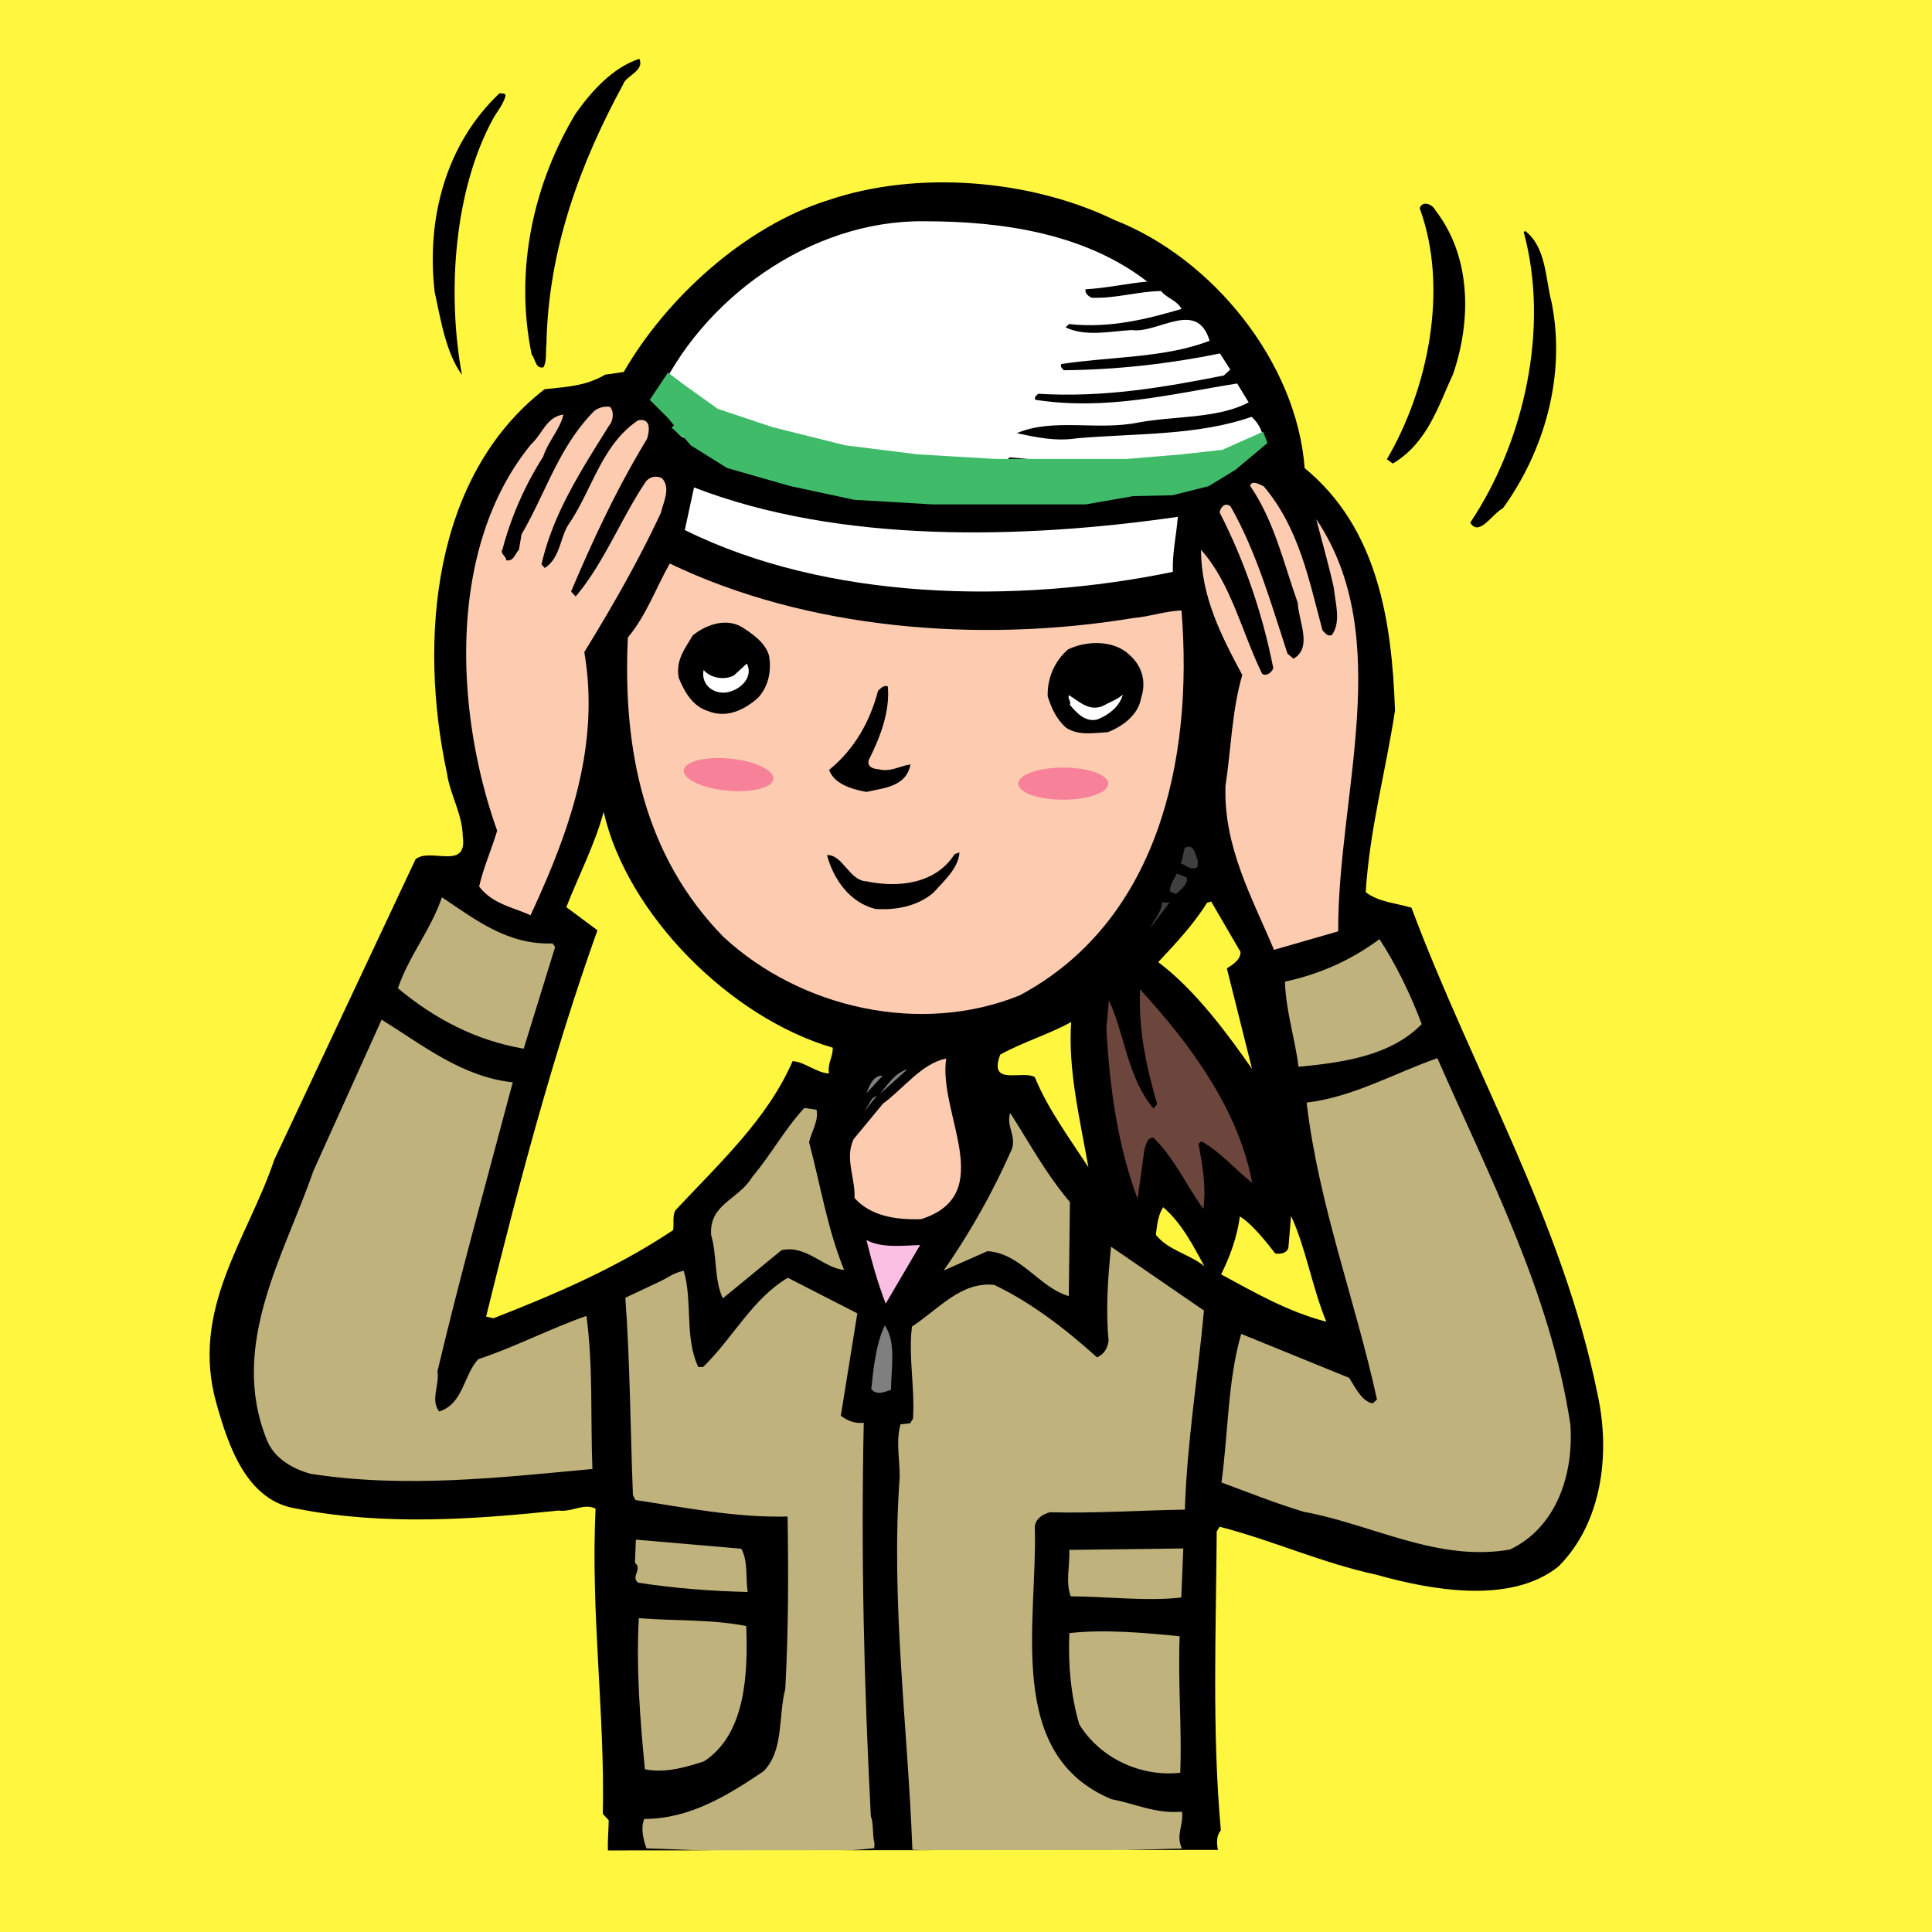
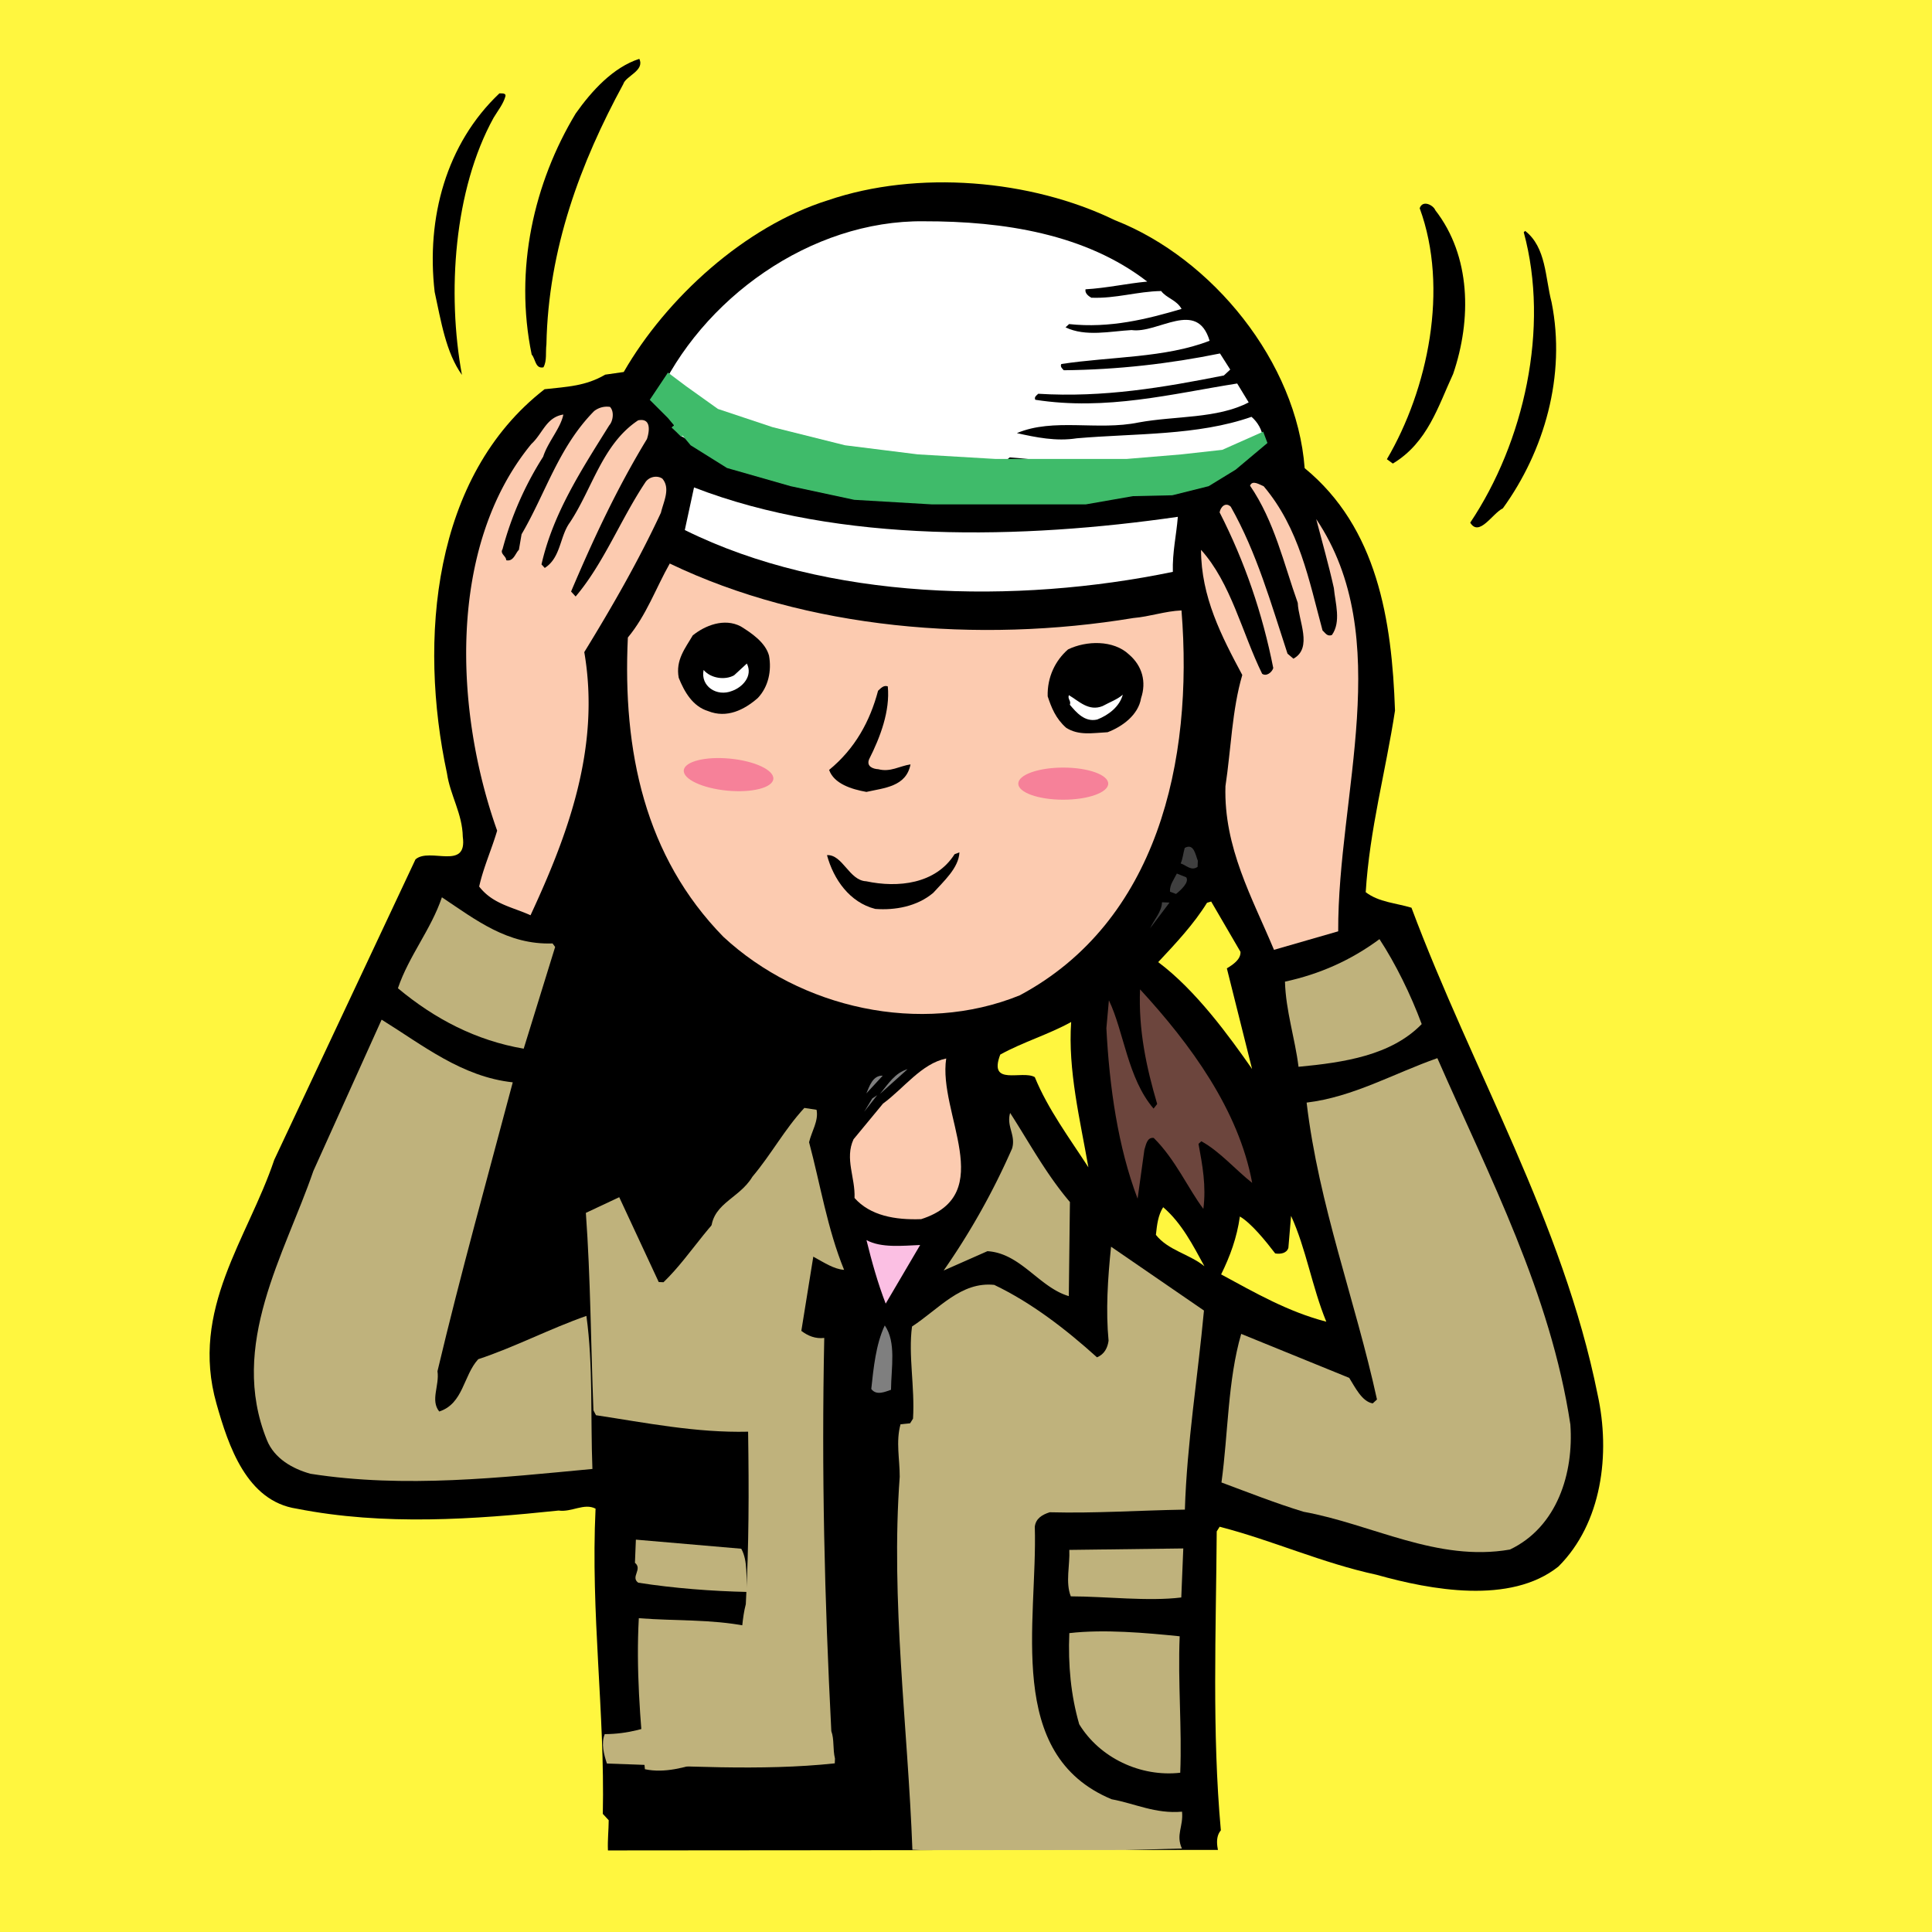
<svg xmlns="http://www.w3.org/2000/svg" width="425.195" height="425.195">
  <rect width="100%" height="100%" fill="#333333" stroke="none" />
  <defs>
    <clipPath id="a">
      <path d="M0 0h425.2v425.2H0Zm0 0" />
    </clipPath>
  </defs>
  <g clip-path="url(#a)" transform="translate(0 -.004)">
    <path fill="#fff63f" d="M425.195 425.2V.003H0v425.195h425.195" />
  </g>
  <path d="m60.355 255.262 31.086-66.13c3.114-2.726 11.454 2.571 10.41-4.98-.09-5.105-2.777-9.12-3.48-13.953-6.3-29.383-3.172-65.433 21.48-84.539 4.977-.547 9.036-.683 13.344-3.207l4.078-.586c9.372-16.277 26.688-32.082 44.934-37.789 19.64-6.7 44.629-4.625 63.172 4.39 21.426 8.387 40.008 31.216 41.75 54.56 15.976 13.113 19.2 33.363 19.883 53.359-2.051 13.426-5.574 26.043-6.446 39.968 2.914 2.22 6.66 2.375 10.07 3.415 13.395 35.828 33.344 69.222 40.95 107.066 2.91 13.18.937 28.414-8.613 37.93-10.551 8.425-28.133 5.152-40.008 1.812-12.05-2.598-22.809-7.543-34.543-10.574l-.645 1.023c-.152 22.063-1.054 44.094.907 65.793-3.313 3.918 4.906 12.211-3.793 12.004-41.149.266-87.2-.57-129.317-2.297-2.586-2.812-1.633-7.726-1.61-11.93l-1.296-1.402c.469-22.351-2.695-44.097-1.598-67.172-2.5-1.304-5.289.836-8.125.418-18.547 1.942-38.422 3.38-57.629-.41-11.043-1.656-15.046-13.828-17.671-23.094-5.903-20.808 6.894-36.347 12.71-53.675" />
  <path fill="#bfb27c" d="M83.988 224.406c9.078 5.625 17.649 12.582 28.86 13.793-5.508 20.793-11.489 42.164-16.567 63.574.469 3.172-1.613 6.387.387 8.872 5.324-1.73 5.277-7.887 8.578-11.508 8.066-2.668 15.738-6.711 23.809-9.532 1.507 10.872.882 22.407 1.324 33.684-20.047 1.879-41.313 4.309-62.047 1.059-3.86-1.059-7.973-3.328-9.605-7.45-8.45-20.914 3.93-40.824 10.234-59.18l15.027-33.312m13.266-26.929c7.453 4.96 14.43 10.5 24.351 10.156l.57.773-6.921 22.387c-10.438-1.781-19.55-6.508-27.68-13.297 2.395-7.105 7.285-12.91 9.68-20.02" />
  <path d="M109.91 20.547c.602.023 1.504-.086 1.324.656-.523 1.777-1.625 3.086-2.593 4.695-8.758 15.856-10.29 38.614-6.977 56.614-3.547-4.95-4.613-11.899-6.004-18.262-1.887-16.29 2.54-32.621 14.25-43.703" />
  <path fill="#fccbb0" d="M116.957 97.7c2.496-2.298 3.242-5.872 7.02-6.466-.57 2.977-3.399 6.016-4.434 9.274a72.536 72.536 0 0 0-8.941 20.351c-.641 1.024.84 1.536.8 2.434 1.637.367 2.02-1.566 2.797-2.285l.59-3.43c5.328-9.09 8.145-19.183 15.977-27.117.93-.711 2.144-1.113 3.488-.91 1.008 1.094.621 3.18-.164 4.047-6.11 9.808-12.352 19.312-14.918 30.617l.719.777c3.547-2.254 3.285-6.922 5.511-9.98 4.961-7.453 7.164-17.274 15.036-22.504 3.03-.625 2.445 2.652 1.933 4.133-6.601 10.84-11.867 22.183-16.687 33.543l1.004 1.093c6.152-7.254 9.851-16.859 15.289-25.047.804-1.316 2.62-1.69 3.793-.894 1.859 2.18.238 5.113-.31 7.496-4.937 10.606-10.757 20.727-16.87 30.684 3.637 21.168-3.766 40.527-11.832 57.914-3.98-1.817-8.309-2.446-11.301-6.32.922-4.165 2.734-8.145 3.957-12.298-9.293-26.05-11.102-62.457 7.543-85.113" />
  <path d="M126.691 24.988c3.508-4.96 8.227-10.172 14.008-12.035 1.242 2.602-3.008 3.777-3.531 5.559-9.418 17.328-16.5 36.254-16.91 57.254-.223 1.793.152 3.609-.66 5.078-1.817.379-1.723-1.871-2.586-2.809-3.883-18.773.5-37.808 9.68-53.047" />
-   <path fill="#fff63f" d="m131.484 204.734-6.847-5.086c2.687-6.945 6.265-13.703 8.215-20.98 5.086 22.43 27.718 45.273 50.418 51.91.062 2.106-1.192 3.402-.833 5.672-2.699-.113-5.156-2.465-7.996-2.73-5.476 12.687-16.086 22.457-25.82 32.867-.648 1.175-.266 2.843-.476 4.336-12.5 8.343-25.95 14.097-39.528 19.394l-1.637-.363c7.028-28.54 14.668-57.5 24.504-85.02" />
  <path fill="#fccbb0" d="M138.18 140.305c4.105-4.938 6.148-10.856 9.222-16.285 30.035 14.44 67.887 17.644 102.047 11.992 3.613-.305 6.965-1.52 10.574-1.668 2.692 33.285-5.359 68.535-35.597 84.71-21.832 8.864-48.309 2.825-65.227-12.882-17.293-17.672-22.195-40.844-21.02-65.867" />
  <path fill="#fff" d="M203.336 48.7c17.566-.032 35.613 2.808 49.148 13.273-4.523.414-8.918 1.433-13.582 1.695-.187.89.688 1.527 1.274 1.852 5.398.222 10.117-1.387 15.375-1.47 1.136 1.548 3.375 1.938 4.492 3.938-7.598 2.239-15.79 4.305-24.758 3.336l-.781.719c4.418 2.133 9.875.855 14.539.598 5.82.84 14.394-6.918 17.168 2.355-9.766 3.805-21.762 3.461-32.637 5.117-.324.586.258 1.063.543 1.371 11.867-.113 23.328-1.441 34.38-3.691l2.257 3.543-1.402 1.297c-13.168 2.61-26.473 4.918-40.848 4.027-.469.434-.934.715-.656 1.324 15.664 2.446 30.078-1.316 44.433-3.582l2.531 4.157c-6.906 3.62-16.183 2.941-24.199 4.414-9.086 1.879-18.722-1.07-26.82 2.351 4.168.922 8.633 1.856 13.164 1.14 12.957-1.12 26.594-.562 38.477-4.726 1.304 1.106 2.43 2.95 2.507 4.754-10.738 5.567-25.996 4.192-39.261 5.598-5.254-.067-10.918-1.047-16.457-1.426-.47.434-1.078.707-1.106 1.309l1.02.789c16.101 2.761 33.254 1.816 48.808-.399-5.504 6.078-15.172 3.88-22.61 5.828-35.03 1.266-70.265 3.875-99.75-12.949-.026-3.004-2.046-5.035-4.21-7.226 9.922-22.262 34.05-39.59 58.96-39.317" />
-   <path fill="#bfb27c" d="M144.973 282.152c1.836-.828 3.39-2.113 5.507-2.476 1.977 6.687.149 14.719 3.184 21.148l1.05.043c6.567-6.336 10.825-15.02 18.673-19.652l15.293 7.832-3.63 22.52c1.458 1.113 3.083 1.78 5.044 1.558-.617 29.7.054 57.2 1.554 86.535.676 1.832.29 3.918.805 6.04l-.043 1.05c-16.137 1.738-34.101.55-50.144.043-.668-1.977-1.32-4.406-.485-6.473 10.059-.039 18.223-5.109 26.25-10.484 4.543-4.617 3.196-12.031 4.797-18.117.691-13.184.707-24.594.508-37.961-11.422.281-22.59-1.977-33.48-3.625l-.56-1.074c-.589-14.887-.616-28.848-1.667-43.457l7.344-3.45" />
+   <path fill="#bfb27c" d="M144.973 282.152l1.05.043c6.567-6.336 10.825-15.02 18.673-19.652l15.293 7.832-3.63 22.52c1.458 1.113 3.083 1.78 5.044 1.558-.617 29.7.054 57.2 1.554 86.535.676 1.832.29 3.918.805 6.04l-.043 1.05c-16.137 1.738-34.101.55-50.144.043-.668-1.977-1.32-4.406-.485-6.473 10.059-.039 18.223-5.109 26.25-10.484 4.543-4.617 3.196-12.031 4.797-18.117.691-13.184.707-24.594.508-37.961-11.422.281-22.59-1.977-33.48-3.625l-.56-1.074c-.589-14.887-.616-28.848-1.667-43.457l7.344-3.45" />
  <path fill="#bfb27c" d="M163.137 340.844c1.535 2.765.937 6.344 1.41 9.515-7.8-.168-16.332-.82-24.086-2.039-1.75-1.27 1.02-2.96-.723-4.382l.207-5.094 23.192 2m-22.547 15.289c8.23.64 15.754.195 23.648 1.722.344 9.922.078 23.723-9.328 29.793-4.105 1.332-8.664 2.645-12.98 1.72-1.059-10.852-1.946-22.15-1.34-33.235" />
  <path d="M152.46 139.84c2.642-2.145 6.915-3.918 10.59-1.969 2.34 1.45 5.41 3.524 6.192 6.41.613 3.328-.133 6.899-2.484 9.356-2.961 2.582-6.793 4.523-10.93 2.855-3.406-1.043-5.226-4.27-6.453-7.32-.738-3.934 1.469-6.547 3.086-9.332" />
  <path fill="#fff" d="M152.742 107.273c32.07 12.426 72.496 11.38 106.477 6.47-.317 4.038-1.219 7.757-1.098 12.112-34.523 7.145-76.074 6.34-107.41-9.207l2.031-9.375m2.11 40.172c1.574 1.864 4.707 2.293 6.707 1.176l2.808-2.59c1.387 2.762-.965 5.219-3.25 6.024-3.36 1.363-7.012-1.04-6.265-4.61" />
  <path fill="#bfb27c" d="M165.59 258.977c4.262-5.079 7.031-10.372 11.43-15.145l2.687.41c.5 2.426-1.098 4.762-1.644 7.14 2.472 9.259 4.023 19.079 7.707 28.09-4.493-.335-8.329-5.597-13.786-4.32l-12.894 10.582c-1.942-3.984-1.262-9.511-2.582-13.918-.469-6.925 6.02-7.71 9.082-12.84" />
  <path d="M182.473 169.445c5.746-4.718 8.996-10.742 10.773-17.425.621-.575 1.254-1.297 2.14-.961.528 5.425-1.66 11.191-4.113 16.043-.664 1.625.965 2.14 2.016 2.183 2.672.711 4.68-.707 7.098-1.058-.953 4.914-5.766 5.168-9.707 6.058-3.278-.586-7.133-1.793-8.207-4.84m-.469 18.746c3.46-.16 4.875 5.602 8.621 5.758 6.996 1.488 15.285.625 19.46-5.957l1.067-.406c-.14 3.445-3.566 6.457-5.77 8.918-3.573 3.008-8.413 3.86-12.753 3.531-5.649-1.433-9.191-6.531-10.625-11.844" />
  <path fill="#fccbb0" d="M194.324 242.89c4.645-3.413 8.465-8.808 13.918-9.937-1.847 12.082 11.535 29.899-5.504 35.356-5.715.214-11.226-.762-14.672-4.657.188-4.496-2.195-8.648-.218-12.922l6.476-7.84" />
  <path fill="#7f7f7f" d="m193.047 241.035-2.852 3.637 1.774-2.93zm1.226-4.301-3.609 3.907c.66-1.477 1.363-4 3.61-3.907" />
  <path fill="#fbbfe3" d="M190.691 272.918c3.23 1.781 8.055 1.23 11.817 1.082l-7.586 12.902c-1.766-4.578-3.074-9.285-4.23-13.984" />
  <path fill="#7f7f7f" d="m199.738 235.305-6.078 5.457c1.899-2.325 3.344-4.668 6.078-5.457m-5.015 56.395c2.55 3.706 1.425 9.214 1.37 14.167-1.214.399-3.206 1.367-4.343-.18.484-4.484 1.004-9.867 2.973-13.988" />
  <path fill="#bfb27c" d="m200.297 313.242.64-1.023c.434-6.887-1.074-14.004-.218-20.278 6.015-3.953 10.765-9.914 18.09-9.164 8.246 3.942 15.812 9.805 22.617 15.942 1.68-.684 2.34-2.16 2.55-3.653-.628-6.628-.195-13.515.547-20.691l20.446 14.047c-1.356 14.656-3.754 29.27-4.2 43.816-10.367.176-19.703.844-29.75.582-1.671.532-3.058 1.375-3.28 3.168.636 21.043-6.712 50.164 16.906 59.992 5.214.965 9.625 3.247 15.5 2.735.316 3.316-1.407 5.047-.032 8.11-19.238.562-40.734 1.179-59.312.269-.996-26.914-4.805-54.844-2.79-82.082.012-3.907-.882-7.696.177-11.555l2.109-.215" />
  <path fill="#bfb27c" d="M222.742 252.762c.871-2.965-1.3-4.856-.43-7.825 4.094 6.325 7.86 13.383 13.157 19.606l-.246 20.707c-6.528-1.918-10.575-9.441-17.91-9.89l-9.633 4.257a157.424 157.424 0 0 0 15.062-26.855" />
  <path fill="#fff63f" d="M220.137 232.09c5.07-2.797 10.539-4.371 15.605-7.168-.734 10.629 1.973 21.55 3.793 31.984-4.094-6.324-8.93-12.828-11.797-19.851-2.785-1.618-10.293 2.129-7.601-4.965" />
  <path d="M235.05 142.926c3.985-1.938 9.997-2.145 13.466 1.152 2.898 2.52 3.808 6.012 2.613 9.567-.606 3.726-4.164 6.285-7.367 7.503-3.309.164-6.336.79-9.117-.976-2.317-2.043-3.266-4.485-4.07-6.922-.126-4.207 1.675-7.887 4.476-10.324" />
  <path fill="#fff" d="M235.238 152.992c2.2 1.29 4.356 3.633 7.41 2.406 1.536-.84 3.364-1.515 4.457-2.52-.71 2.673-3.187 4.524-5.628 5.474-2.73.64-4.59-1.54-6.024-3.25.336-.887-.55-1.223-.215-2.11" />
  <path fill="#bfb27c" d="m260.418 340.781-.441 10.79c-7.243.902-16.657-.231-24.313-.247-1.223-3.05-.164-6.914-.328-10.222l25.082-.32m-25.082 18.636c7.691-.887 16.812-.063 24.289.695-.418 10.192.52 20.29.121 30.032-8.75.992-17.73-3.282-22.23-10.672-1.84-6.38-2.47-13.012-2.18-20.055" />
  <path fill="#6c453d" d="M244.047 220.156c3.32 6.895 4.101 17.137 9.832 23.824l.793-1.015c-2.375-8.055-4.14-16.235-3.77-25.227 11.067 12.012 21.73 26.563 24.676 42.594-3.637-2.852-7.074-6.895-11.183-9.164l-.625.574c.859 4.692 1.722 9.23 1.066 14.305-3.277-4.336-6.16-10.91-10.922-15.61-1.492-.21-1.715 1.583-2.059 2.618l-1.492 10.75c-4.336-11.438-6.199-24.575-6.87-37.512l.554-6.137" />
  <path fill="#3f3f3f" d="m255.738 198.57 1.653.067-4.29 5.68c.989-2.063 2.551-3.649 2.637-5.747" />
  <path fill="#fff63f" d="m265.645 198.676.91-.266 6.453 11.074c.082 1.657-1.617 2.79-3 3.633l5.547 22.145c-4.965-7.11-12.352-17.32-20.657-23.516 3.926-4.191 7.852-8.387 10.747-13.07m-9.653 67.008c4.059 3.472 6.563 8.378 9.074 12.984-3.343-2.688-7.964-3.48-10.675-6.895.242-2.242.476-4.332 1.601-6.09" />
  <path fill="#3f3f3f" d="m259.004 192.25 2.066.832c.707 1.082-1.168 2.805-2.254 3.66l-1.328-.504c-.09-1.504.86-2.668 1.516-3.988m1.73-5.637c1.996-1.117 2.344 1.45 2.887 2.82l-.055 1.348c-1.394.996-2.535-.402-3.722-.75.5-1.18.543-2.23.89-3.418" />
  <path fill="#fccbb0" d="M264.324 121.008c6.606 7.324 9.012 18.234 13.446 27.273.875.637 2.109-.215 2.453-1.25-2.364-11.957-6.25-23.379-11.809-34.265.2-1.192 1.3-2.348 2.453-1.25 5.742 10.144 8.883 21.382 12.488 32.34l1.305 1.105c4.3-2.375 1.094-8.363.953-12.274-3.097-8.683-5.12-17.921-10.5-25.8.504-1.332 2.11-.215 2.996.125 7.875 9.328 9.961 20.672 12.961 31.754.578.476.992 1.394 2.059.988 2.074-2.918.738-7.027.426-10.344-1.14-5.148-2.586-10.164-3.883-15.172 17.547 26.094 4.719 60.696 4.84 90.727l-14.13 4.074c-4.784-11.457-11.085-22.523-10.683-36.02 1.238-8.206 1.438-16.753 3.703-24.468-4.601-8.594-9.05-17.184-9.078-27.543" />
  <path fill="#fff63f" d="M272.871 267.73c2.492 1.454 5.637 5.332 7.774 8.125 1.195.2 2.554-.046 2.902-1.234l.59-7.031c3.308 7.191 4.613 15.652 7.754 23.289-8.32-2.145-15.657-6.348-23.145-10.41 1.965-3.969 3.484-8.114 4.125-12.739" />
  <path fill="#bfb27c" d="m273.164 293.563 23.774 9.68c1.265 2.007 2.789 5.222 5.171 5.616l.938-.859c-4.805-21.969-12.813-42.71-15.485-65.34 10.258-1.23 19.176-6.422 28.774-9.781 11.531 26.297 24.898 51.766 29.27 80.617.765 10.691-2.876 22.55-13.29 27.527-16.027 2.797-30.394-5.597-45.445-8.316-6.226-1.906-12.137-4.25-18.05-6.445 1.495-10.899 1.37-22.461 4.343-32.7m9.633-77.519c7.574-1.64 14.453-4.66 20.8-9.356 3.532 5.399 6.86 12.141 9.294 18.696-6.743 6.93-17.16 8.453-27.11 9.398-.789-6.34-2.8-12.277-2.984-18.738" />
  <path d="M312.445 45.816c.68-1.925 3.028-.629 3.434.442 7.844 10.078 8.023 24.047 3.926 36.039-3.29 7.07-5.57 15.086-13.266 19.723l-1.312-.954c9.039-15.394 13.699-37.57 7.218-55.25m22.903 5.294.312-.29c4.652 3.645 4.383 10.239 5.813 15.7 3.238 16.199-1.649 32.812-10.72 45.351-2.296 1.106-5.214 6.39-7.183 3.156 11.832-17.68 17.52-42.816 11.778-63.918" />
  <path fill="#fff63f" d="m274.969 423.125-.016-16-147.996.125.012 16 148-.125" />
  <path fill="#f68199" d="M160 174c5.441.527 10.008-.621 10.195-2.566.188-1.942-4.07-3.946-9.511-4.473-5.446-.527-10.008.621-10.196 2.562-.187 1.946 4.07 3.95 9.512 4.477m74 2c5.469 0 9.898-1.582 9.898-3.535s-4.43-3.535-9.898-3.535c-5.469 0-9.898 1.582-9.898 3.535S228.532 176 234 176" />
  <path fill="#3fbb6a" d="m278 95-9 4-9 1-12 1h-29l-17-1-16-2-16-4-12-4-7-5-4-3-4 6 4 4 5 6 8 5 14 4 14 3 17 1h34l10.336-1.809L258 109l8-2 5.945-3.637 6.996-5.87L278 95" />
  <path fill="#3fbb6a" d="M147.5 95c0 .813.688 1.5 1.5 1.5.813 0 1.5-.688 1.5-1.5 0-.813-.688-1.5-1.5-1.5-.813 0-1.5.688-1.5 1.5" />
  <path d="M144.688 92.25c2.28 1.5 3.656 4.125 6.468 4.938-.812-.313-1.656-.657-2.469-.97.407 1.407 1.532 2.5 3.032 2.75-1.156-1.437-2.906-1.843-4.406-2.718.625.281 1.28.594 1.906.875-.625-.594-.875-1.344-1-2.219-.219-1.344-1.656-1.281-2.688-1.687 1 1.156 1.969 2.344 2.656 3.719l2.625 1.5c-1.28-1.938-2.468-4.532-5.093-5.032-.281 2.469 3.062 3.625 4.719 4.438l-2.063-1.125c.813 1.062 1.969 1.75 3.406 2.156-.437-1.781-1.875-3.156-3.75-3.406.75.312 1.531.656 2.281.969-1.062-.844-1.875-1.938-3-2.688l-2.625-1.5" />
</svg>